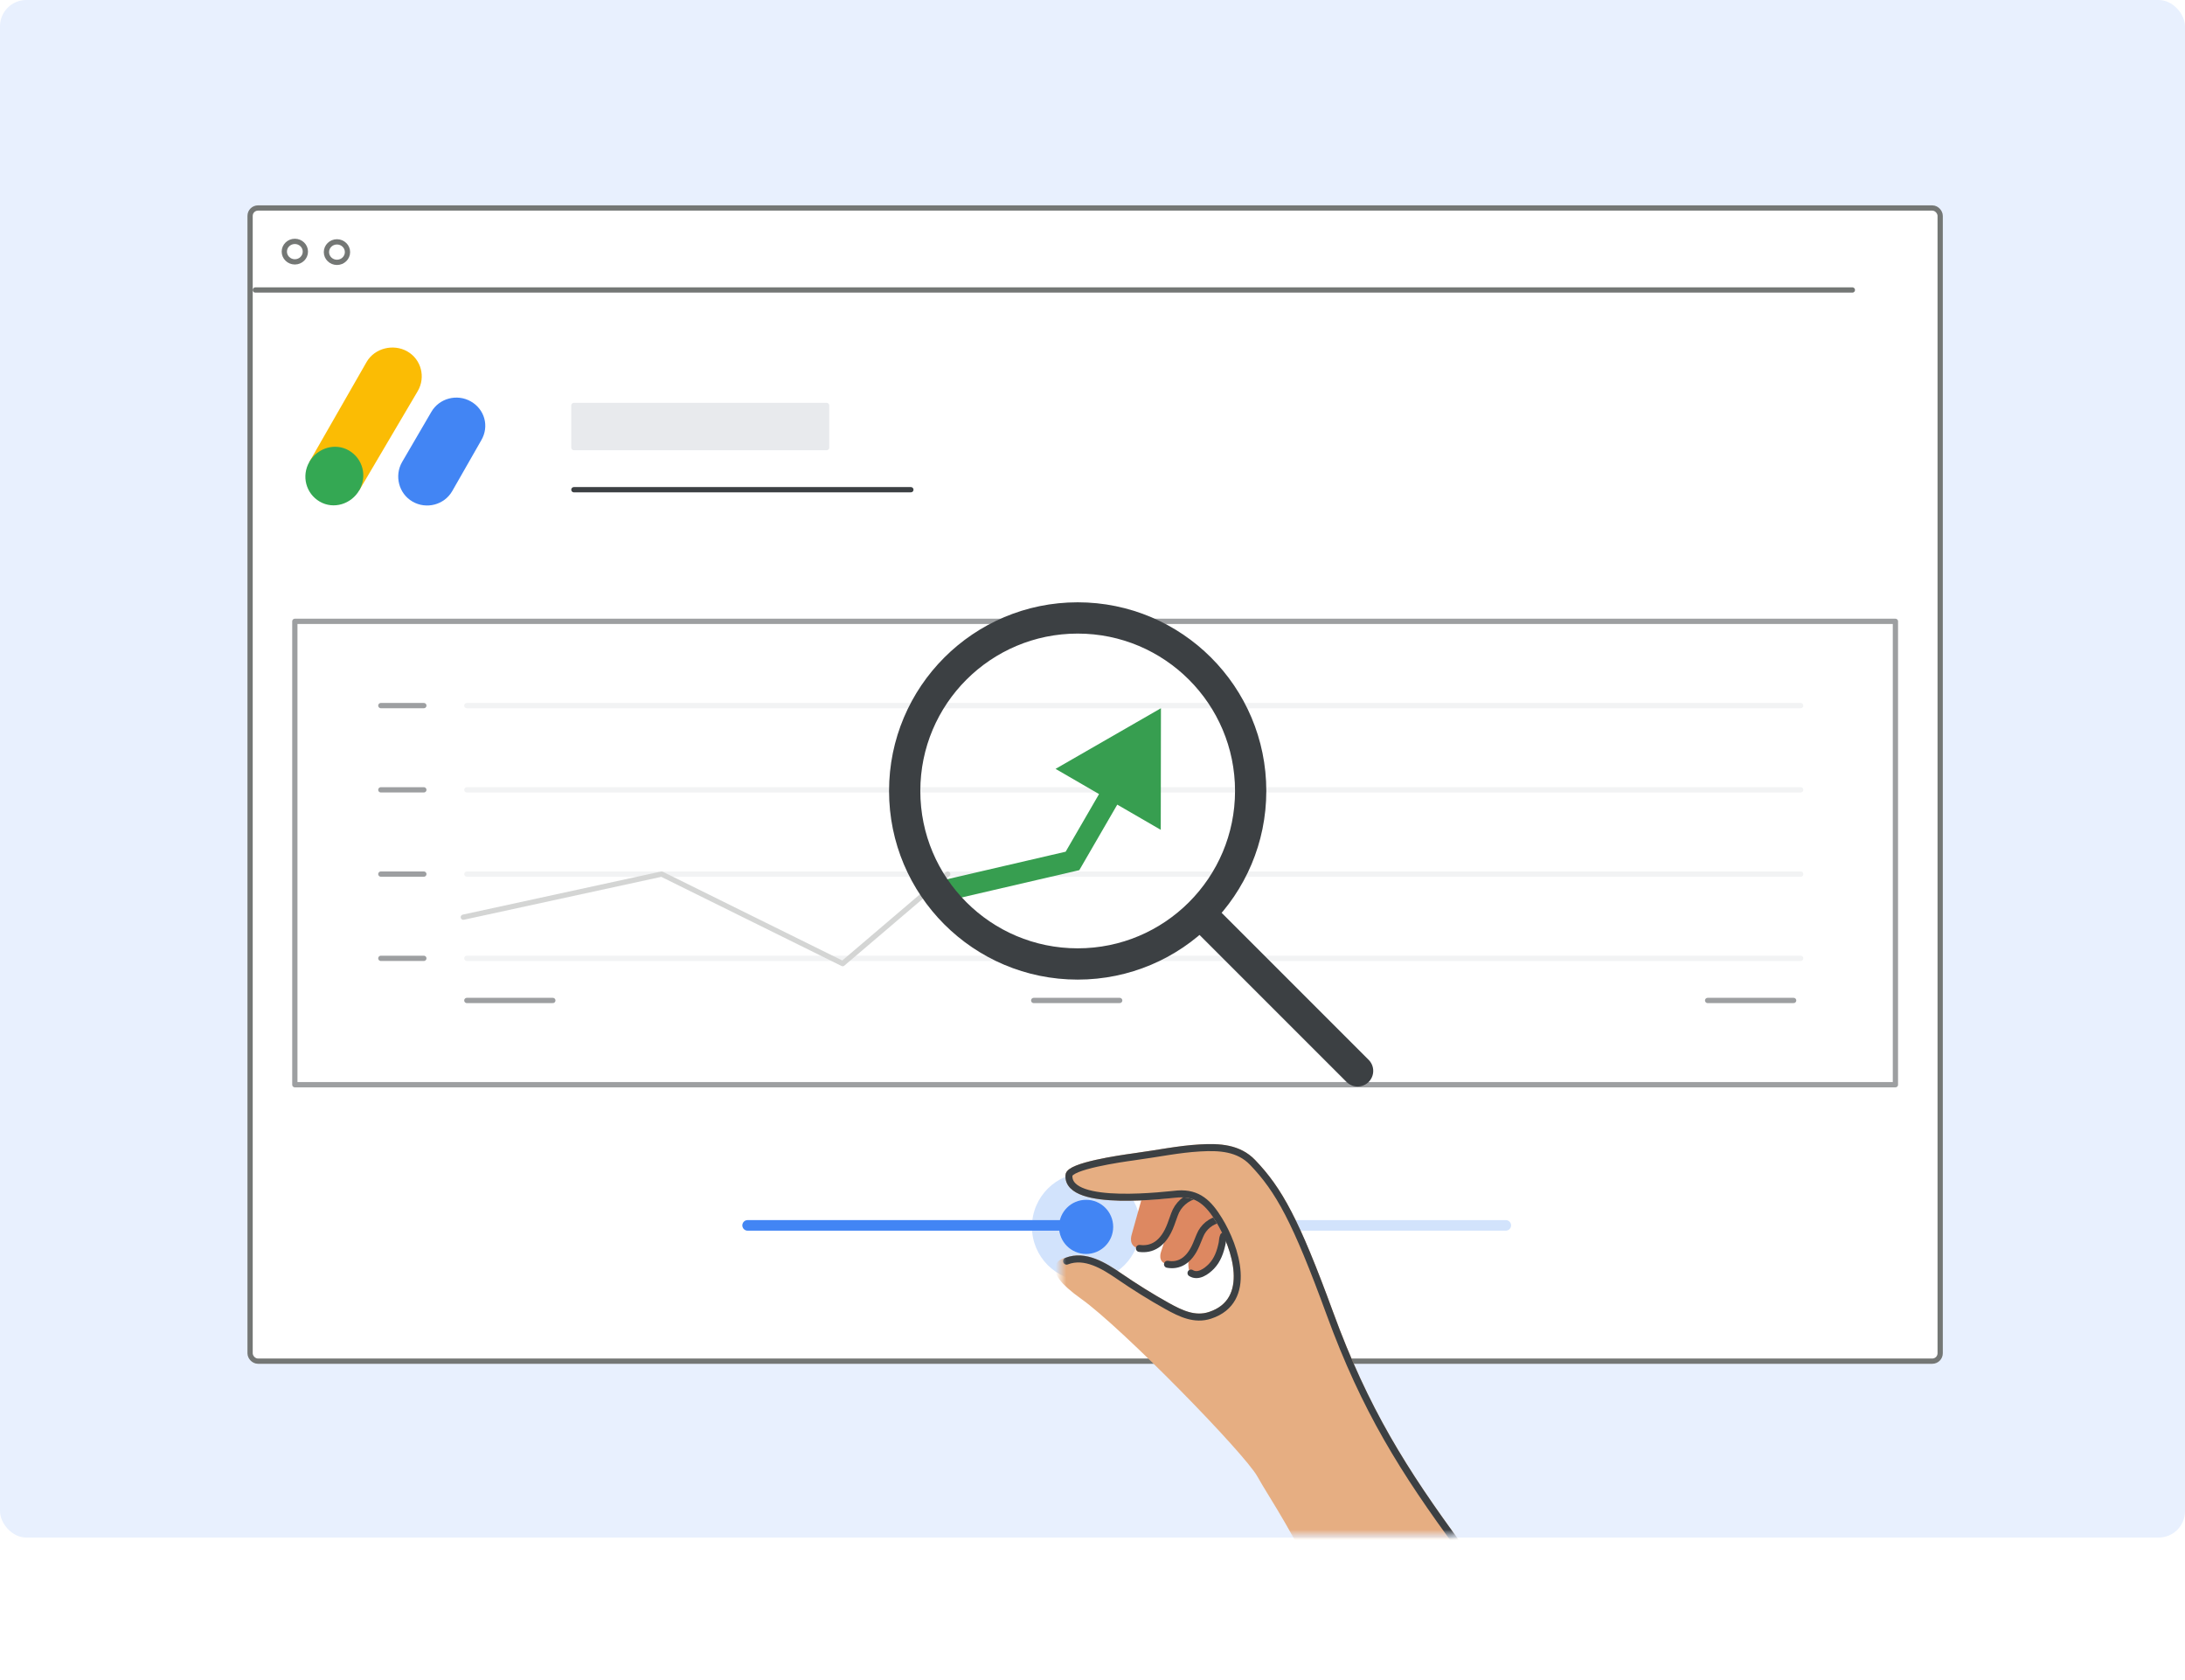
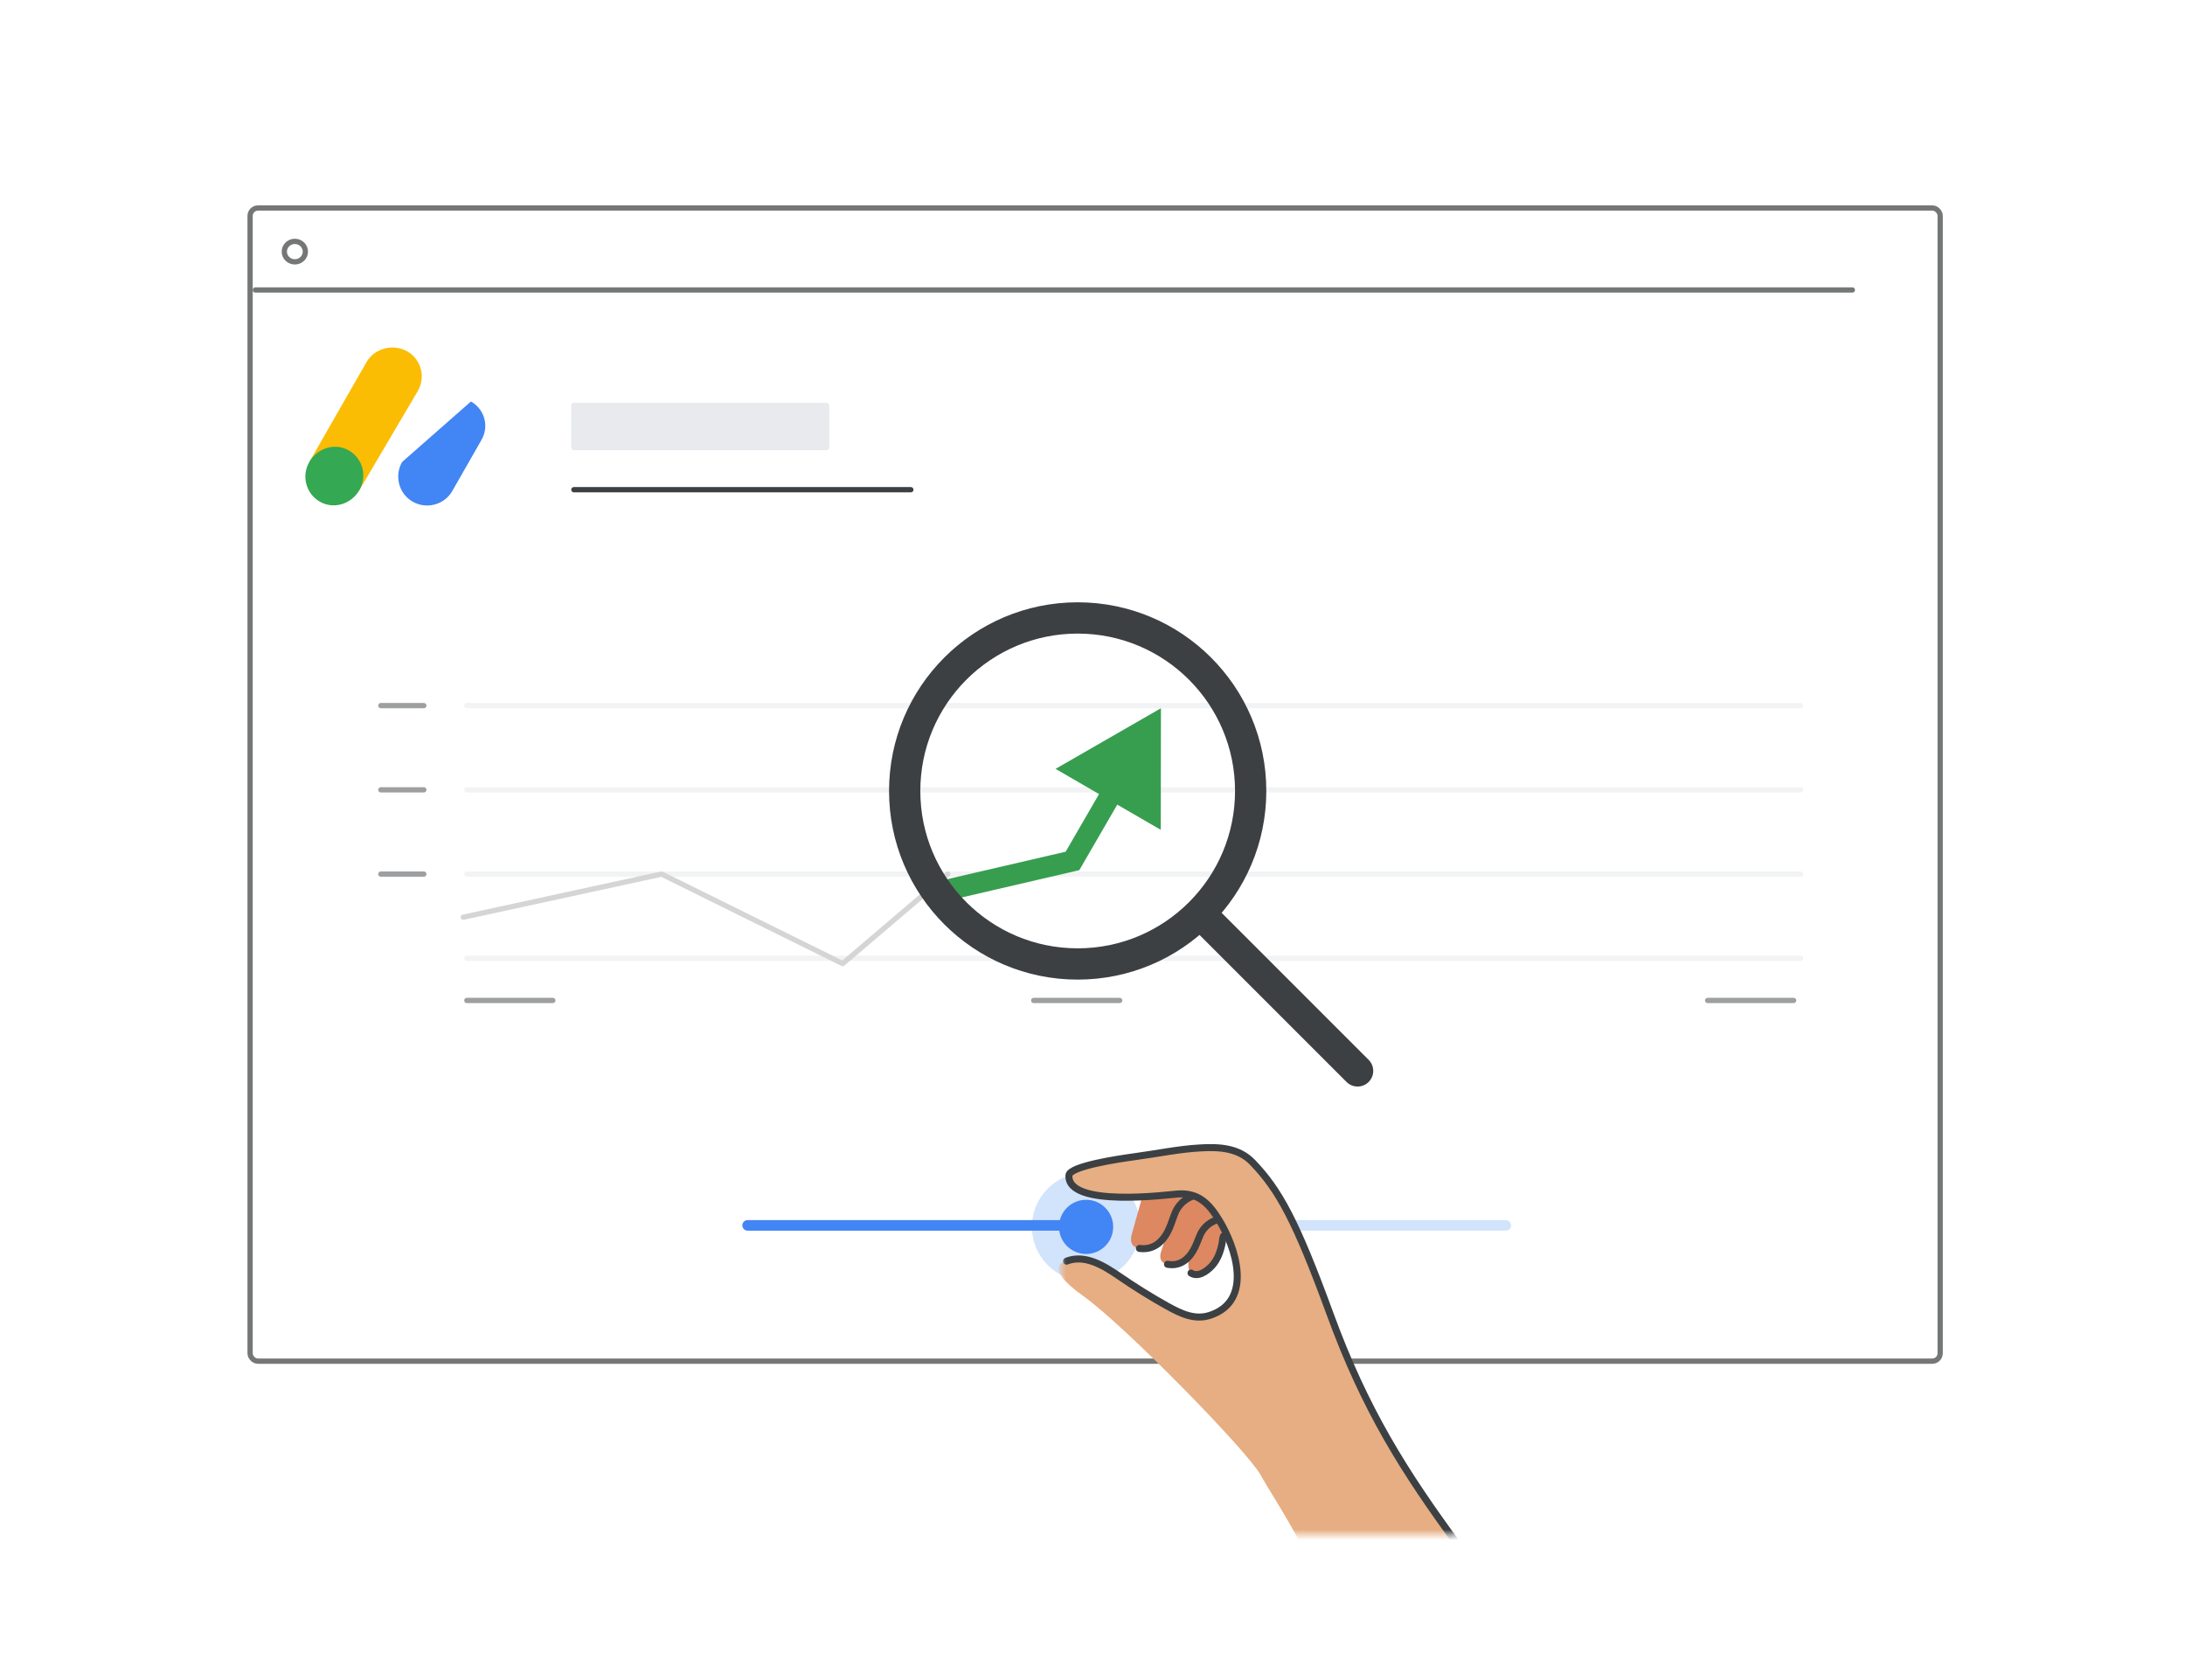
<svg xmlns="http://www.w3.org/2000/svg" width="415" height="319" viewBox="0 0 415 319" fill="none">
-   <rect width="415" height="292" rx="5" fill="#E8F0FE" />
  <rect x="48" y="40" width="320" height="218" rx="1" stroke="#747775" stroke-width="2" />
  <rect x="48" y="40" width="320" height="218" rx="1" fill="white" />
  <line x1="48.5" y1="55.071" x2="351.821" y2="55.071" stroke="#747775" stroke-linecap="round" stroke-linejoin="round" />
  <ellipse cx="56" cy="47.786" rx="2" ry="1.946" stroke="#747775" />
-   <ellipse cx="64" cy="47.877" rx="2" ry="1.946" stroke="#747775" />
  <g opacity="0.5">
-     <rect x="56" y="118" width="304" height="88" stroke="#3C4043" stroke-linecap="round" stroke-linejoin="round" />
    <g opacity="0.4">
      <path d="M88.667 182H342" stroke="#BDC1C6" stroke-linecap="round" stroke-linejoin="round" />
      <path d="M88.667 166H342" stroke="#BDC1C6" stroke-linecap="round" stroke-linejoin="round" />
      <path d="M88.667 150H342" stroke="#BDC1C6" stroke-linecap="round" stroke-linejoin="round" />
      <path d="M88.667 134H342" stroke="#BDC1C6" stroke-linecap="round" stroke-linejoin="round" />
    </g>
    <path d="M88.667 190H105" stroke="#3C4043" stroke-linecap="round" stroke-linejoin="round" />
-     <path d="M72.333 182H80.5" stroke="#3C4043" stroke-linecap="round" stroke-linejoin="round" />
    <path d="M72.333 166H80.5" stroke="#3C4043" stroke-linecap="round" stroke-linejoin="round" />
    <path d="M72.333 150H80.5" stroke="#3C4043" stroke-linecap="round" stroke-linejoin="round" />
    <path d="M72.333 134H80.5" stroke="#3C4043" stroke-linecap="round" stroke-linejoin="round" />
    <path d="M196.333 190H212.667" stroke="#3C4043" stroke-linecap="round" stroke-linejoin="round" />
    <path d="M324.333 190H340.667" stroke="#3C4043" stroke-linecap="round" stroke-linejoin="round" />
    <path d="M88 174.185L125.662 166L160.049 183L180 166" stroke="#A9ACAA" stroke-linecap="round" stroke-linejoin="round" />
  </g>
  <g filter="url(#filter0_d_33_327)">
    <path d="M203.698 161.5L204.15 163.448L204.994 163.252L205.428 162.503L203.698 161.5ZM220.5 132.5L200.482 144.017L220.465 155.594L220.5 132.5ZM180 167L180.452 168.948L204.15 163.448L203.698 161.5L203.246 159.552L179.548 165.052L180 167ZM203.698 161.5L205.428 162.503L213.207 149.077L211.476 148.075L209.746 147.072L201.967 160.497L203.698 161.5Z" fill="#379E50" />
  </g>
  <path d="M109 93H173" stroke="#3C4043" stroke-linecap="round" stroke-linejoin="round" />
  <rect x="109" y="77" width="48" height="8" fill="#E8EAED" stroke="#E8EAED" stroke-linecap="round" stroke-linejoin="round" />
  <circle cx="206.286" cy="233" r="10.286" fill="#D2E3FC" />
  <path d="M142 232.714H286" stroke="#D2E3FC" stroke-width="2" stroke-linecap="round" stroke-linejoin="round" />
  <path d="M142 232.714H206" stroke="#4285F4" stroke-width="2" stroke-linecap="round" stroke-linejoin="round" />
  <circle cx="206.286" cy="233" r="5.143" fill="#4285F4" />
  <g filter="url(#filter1_d_33_327)">
    <path d="M204.685 181.069C222.832 181.069 237.542 166.359 237.542 148.212C237.542 130.065 222.832 115.355 204.685 115.355C186.539 115.355 171.828 130.065 171.828 148.212C171.828 166.359 186.539 181.069 204.685 181.069Z" stroke="#3C4043" stroke-width="5.94" stroke-miterlimit="10" stroke-linecap="round" stroke-linejoin="round" />
    <path d="M229.892 173.419L257.849 201.376" stroke="#3C4043" stroke-width="5.94" stroke-miterlimit="10" stroke-linecap="round" stroke-linejoin="round" />
  </g>
  <mask id="mask0_33_327" style="mask-type:alpha" maskUnits="userSpaceOnUse" x="201" y="211" width="81" height="81">
    <rect x="201.5" y="211.5" width="80" height="80" rx="6.154" fill="#E8F0FE" />
  </mask>
  <g mask="url(#mask0_33_327)">
    <path d="M237.578 221.364L227.716 225.229C225.49 226.029 223.757 227.815 223.024 230.067L220.532 237.677C220.532 237.677 219.719 239.743 221.732 240.09C223.744 240.45 225.81 239.623 227.209 236.278C227.476 235.638 227.702 235.105 227.889 234.625C228.542 232.986 229.995 231.813 231.727 231.507L238.671 230.24" fill="#DD8861" />
    <path d="M238.738 233.639C237.085 233.959 233.247 232.719 232.381 234.732C232.167 235.238 232.221 235.598 232.114 236.131C231.794 237.704 231.234 239.303 230.088 240.489C229.155 241.449 227.543 242.635 226.21 241.769C225.29 241.169 225.903 238.157 225.903 238.157L226.943 231.72C228.076 229.641 229.955 228.108 232.061 227.575L239.578 222.91" fill="#DD8861" />
    <path d="M234.966 225.189L227.223 226.948C225.29 227.388 223.717 228.788 223.064 230.653C222.878 231.187 222.651 231.813 222.385 232.533C220.972 236.358 218.693 237.397 216.414 237.091C214.135 236.784 214.948 234.439 214.948 234.439L217.373 225.775C218.093 223.217 219.946 221.124 222.411 220.111" fill="#DD8861" />
    <path d="M238.685 230.254L231.741 231.52C230.008 231.84 228.555 233.013 227.902 234.639C227.716 235.105 227.489 235.651 227.223 236.291C225.823 239.636 223.744 240.463 221.745 240.103" stroke="#3C4043" stroke-width="1.333" stroke-miterlimit="10" stroke-linecap="round" stroke-linejoin="round" />
    <path d="M234.966 225.189L227.223 226.948C225.29 227.388 223.717 228.788 223.064 230.654C222.878 231.187 222.651 231.813 222.385 232.533C220.972 236.358 218.693 237.397 216.414 237.091" stroke="#3C4043" stroke-width="1.333" stroke-miterlimit="10" stroke-linecap="round" stroke-linejoin="round" />
    <path d="M277.349 293.974C266.606 279.407 259.236 267.665 252.586 249.446C246.108 231.746 242.896 225.962 237.912 220.764C235.246 217.979 231.581 217.792 227.942 218.005C223.771 218.245 220.212 219.032 215.241 219.711C212.802 220.045 203.112 221.444 203.019 223.23C202.713 229.454 222.225 226.842 223.717 226.748C227.529 226.495 229.555 228.468 231.527 231.68C234.686 236.811 238.111 247.06 229.835 249.792C226.889 250.765 224.21 249.433 221.678 248.033C218.493 246.26 215.507 244.381 212.509 242.329C209.71 240.41 206.085 238.144 202.579 239.503C202.579 239.503 197.515 240.276 205.765 246.141C213.508 251.645 236.845 275.502 239.364 280.02C241.883 284.538 246.335 290.549 253.918 306.889" fill="#E6AE82" />
-     <path d="M277.349 293.974C266.606 279.407 259.236 267.665 252.586 249.446C246.108 231.746 242.896 225.962 237.912 220.764C235.246 217.979 231.581 217.792 227.942 218.005C223.771 218.245 220.212 219.032 215.241 219.711C212.802 220.045 203.112 221.444 203.019 223.23C202.713 229.454 222.225 226.842 223.717 226.748C227.529 226.495 229.555 228.468 231.527 231.68C234.686 236.811 238.111 247.06 229.835 249.792C226.889 250.765 224.21 249.433 221.678 248.033C218.493 246.26 215.507 244.381 212.509 242.329C209.71 240.41 206.085 238.144 202.579 239.503C202.579 239.503 197.515 240.276 205.765 246.141C213.508 251.645 236.845 275.502 239.364 280.02C241.883 284.538 246.335 290.549 253.918 306.889" stroke="#E6AE82" stroke-width="1.333" stroke-miterlimit="10" stroke-linecap="round" stroke-linejoin="round" />
    <path d="M277.349 293.974C266.606 279.407 259.236 267.665 252.586 249.446C246.108 231.746 242.896 225.962 237.912 220.764C235.246 217.979 231.581 217.792 227.942 218.005C223.771 218.245 220.212 219.032 215.241 219.711C212.802 220.045 203.112 221.444 203.019 223.23C202.713 229.454 222.225 226.842 223.717 226.748C227.529 226.495 229.555 228.468 231.527 231.68C234.686 236.811 238.111 247.06 229.835 249.792C226.889 250.765 224.21 249.432 221.678 248.033C218.493 246.26 215.507 244.381 212.509 242.329C209.71 240.41 206.085 238.144 202.579 239.503" stroke="#3C4043" stroke-width="1.333" stroke-miterlimit="10" stroke-linecap="round" stroke-linejoin="round" />
    <path d="M232.381 234.732C232.167 235.238 232.221 235.598 232.114 236.131C231.794 237.704 231.234 239.303 230.088 240.489C229.155 241.449 227.556 242.622 226.21 241.769" stroke="#3C4043" stroke-width="1.333" stroke-miterlimit="10" stroke-linecap="round" stroke-linejoin="round" />
  </g>
  <path d="M79.347 74.267C80.878 71.648 80.017 68.251 77.367 66.74C74.717 65.229 71.173 66.102 69.642 68.721C69.573 68.838 58.748 87.735 58.748 87.735L68.256 93.083C68.256 93.083 79.278 74.383 79.347 74.267Z" fill="#FBBC04" />
  <path d="M68.256 93.083C66.734 95.743 63.365 96.797 60.729 95.262C58.093 93.727 57.227 90.395 58.748 87.735C60.27 85.075 63.639 84.021 66.275 85.556C68.911 87.091 69.777 90.423 68.256 93.083Z" fill="#34A853" />
-   <path d="M89.449 76.247C86.828 74.738 83.436 75.613 81.922 78.228L76.376 87.735C74.863 90.35 75.737 93.752 78.357 95.262C80.978 96.771 84.37 95.895 85.884 93.281L91.43 83.576C92.943 80.961 92.069 77.757 89.449 76.247Z" fill="#4285F4" />
+   <path d="M89.449 76.247L76.376 87.735C74.863 90.35 75.737 93.752 78.357 95.262C80.978 96.771 84.37 95.895 85.884 93.281L91.43 83.576C92.943 80.961 92.069 77.757 89.449 76.247Z" fill="#4285F4" />
  <defs>
    <filter id="filter0_d_33_327" x="177.548" y="132.5" width="44.952" height="40.448" filterUnits="userSpaceOnUse" color-interpolation-filters="sRGB">
      <feFlood flood-opacity="0" result="BackgroundImageFix" />
      <feColorMatrix in="SourceAlpha" type="matrix" values="0 0 0 0 0 0 0 0 0 0 0 0 0 0 0 0 0 0 127 0" result="hardAlpha" />
      <feOffset dy="2" />
      <feGaussianBlur stdDeviation="1" />
      <feComposite in2="hardAlpha" operator="out" />
      <feColorMatrix type="matrix" values="0 0 0 0 0 0 0 0 0 0 0 0 0 0 0 0 0 0 0.25 0" />
      <feBlend mode="normal" in2="BackgroundImageFix" result="effect1_dropShadow_33_327" />
      <feBlend mode="normal" in="SourceGraphic" in2="effect1_dropShadow_33_327" result="shape" />
    </filter>
    <filter id="filter1_d_33_327" x="164.858" y="110.385" width="99.962" height="99.962" filterUnits="userSpaceOnUse" color-interpolation-filters="sRGB">
      <feFlood flood-opacity="0" result="BackgroundImageFix" />
      <feColorMatrix in="SourceAlpha" type="matrix" values="0 0 0 0 0 0 0 0 0 0 0 0 0 0 0 0 0 0 127 0" result="hardAlpha" />
      <feOffset dy="2" />
      <feGaussianBlur stdDeviation="2" />
      <feComposite in2="hardAlpha" operator="out" />
      <feColorMatrix type="matrix" values="0 0 0 0 0 0 0 0 0 0 0 0 0 0 0 0 0 0 0.25 0" />
      <feBlend mode="normal" in2="BackgroundImageFix" result="effect1_dropShadow_33_327" />
      <feBlend mode="normal" in="SourceGraphic" in2="effect1_dropShadow_33_327" result="shape" />
    </filter>
  </defs>
</svg>